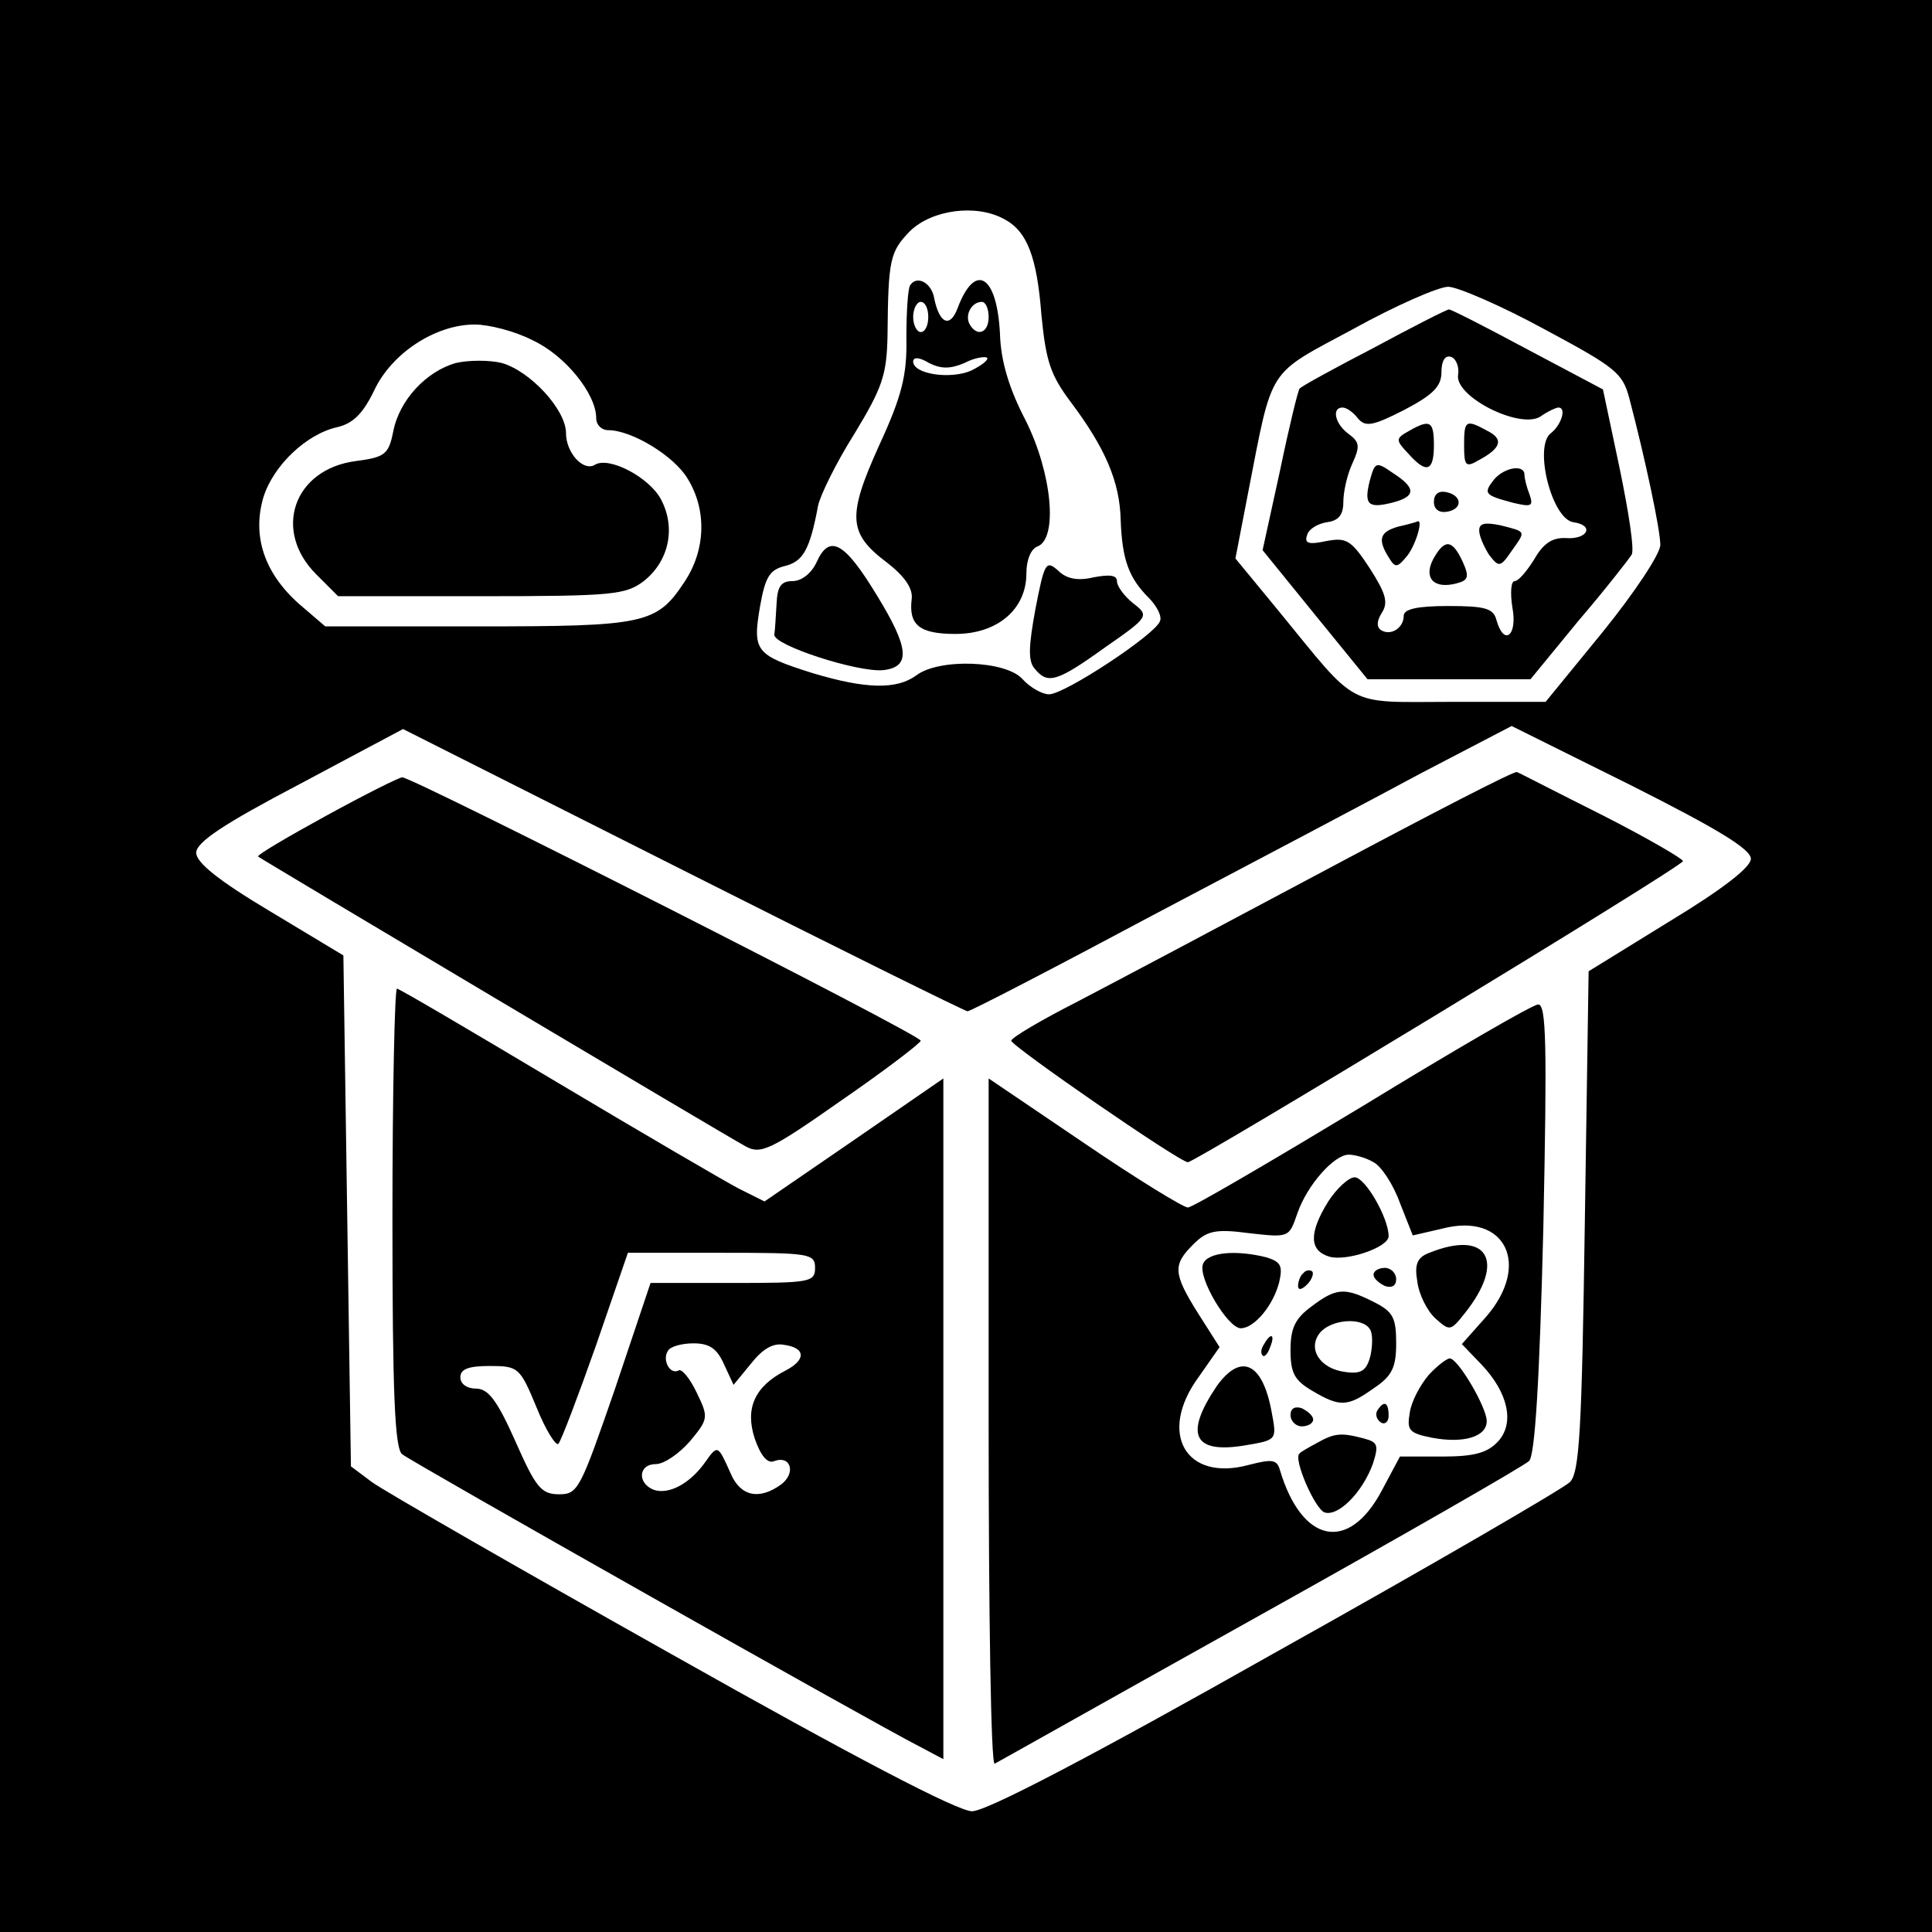
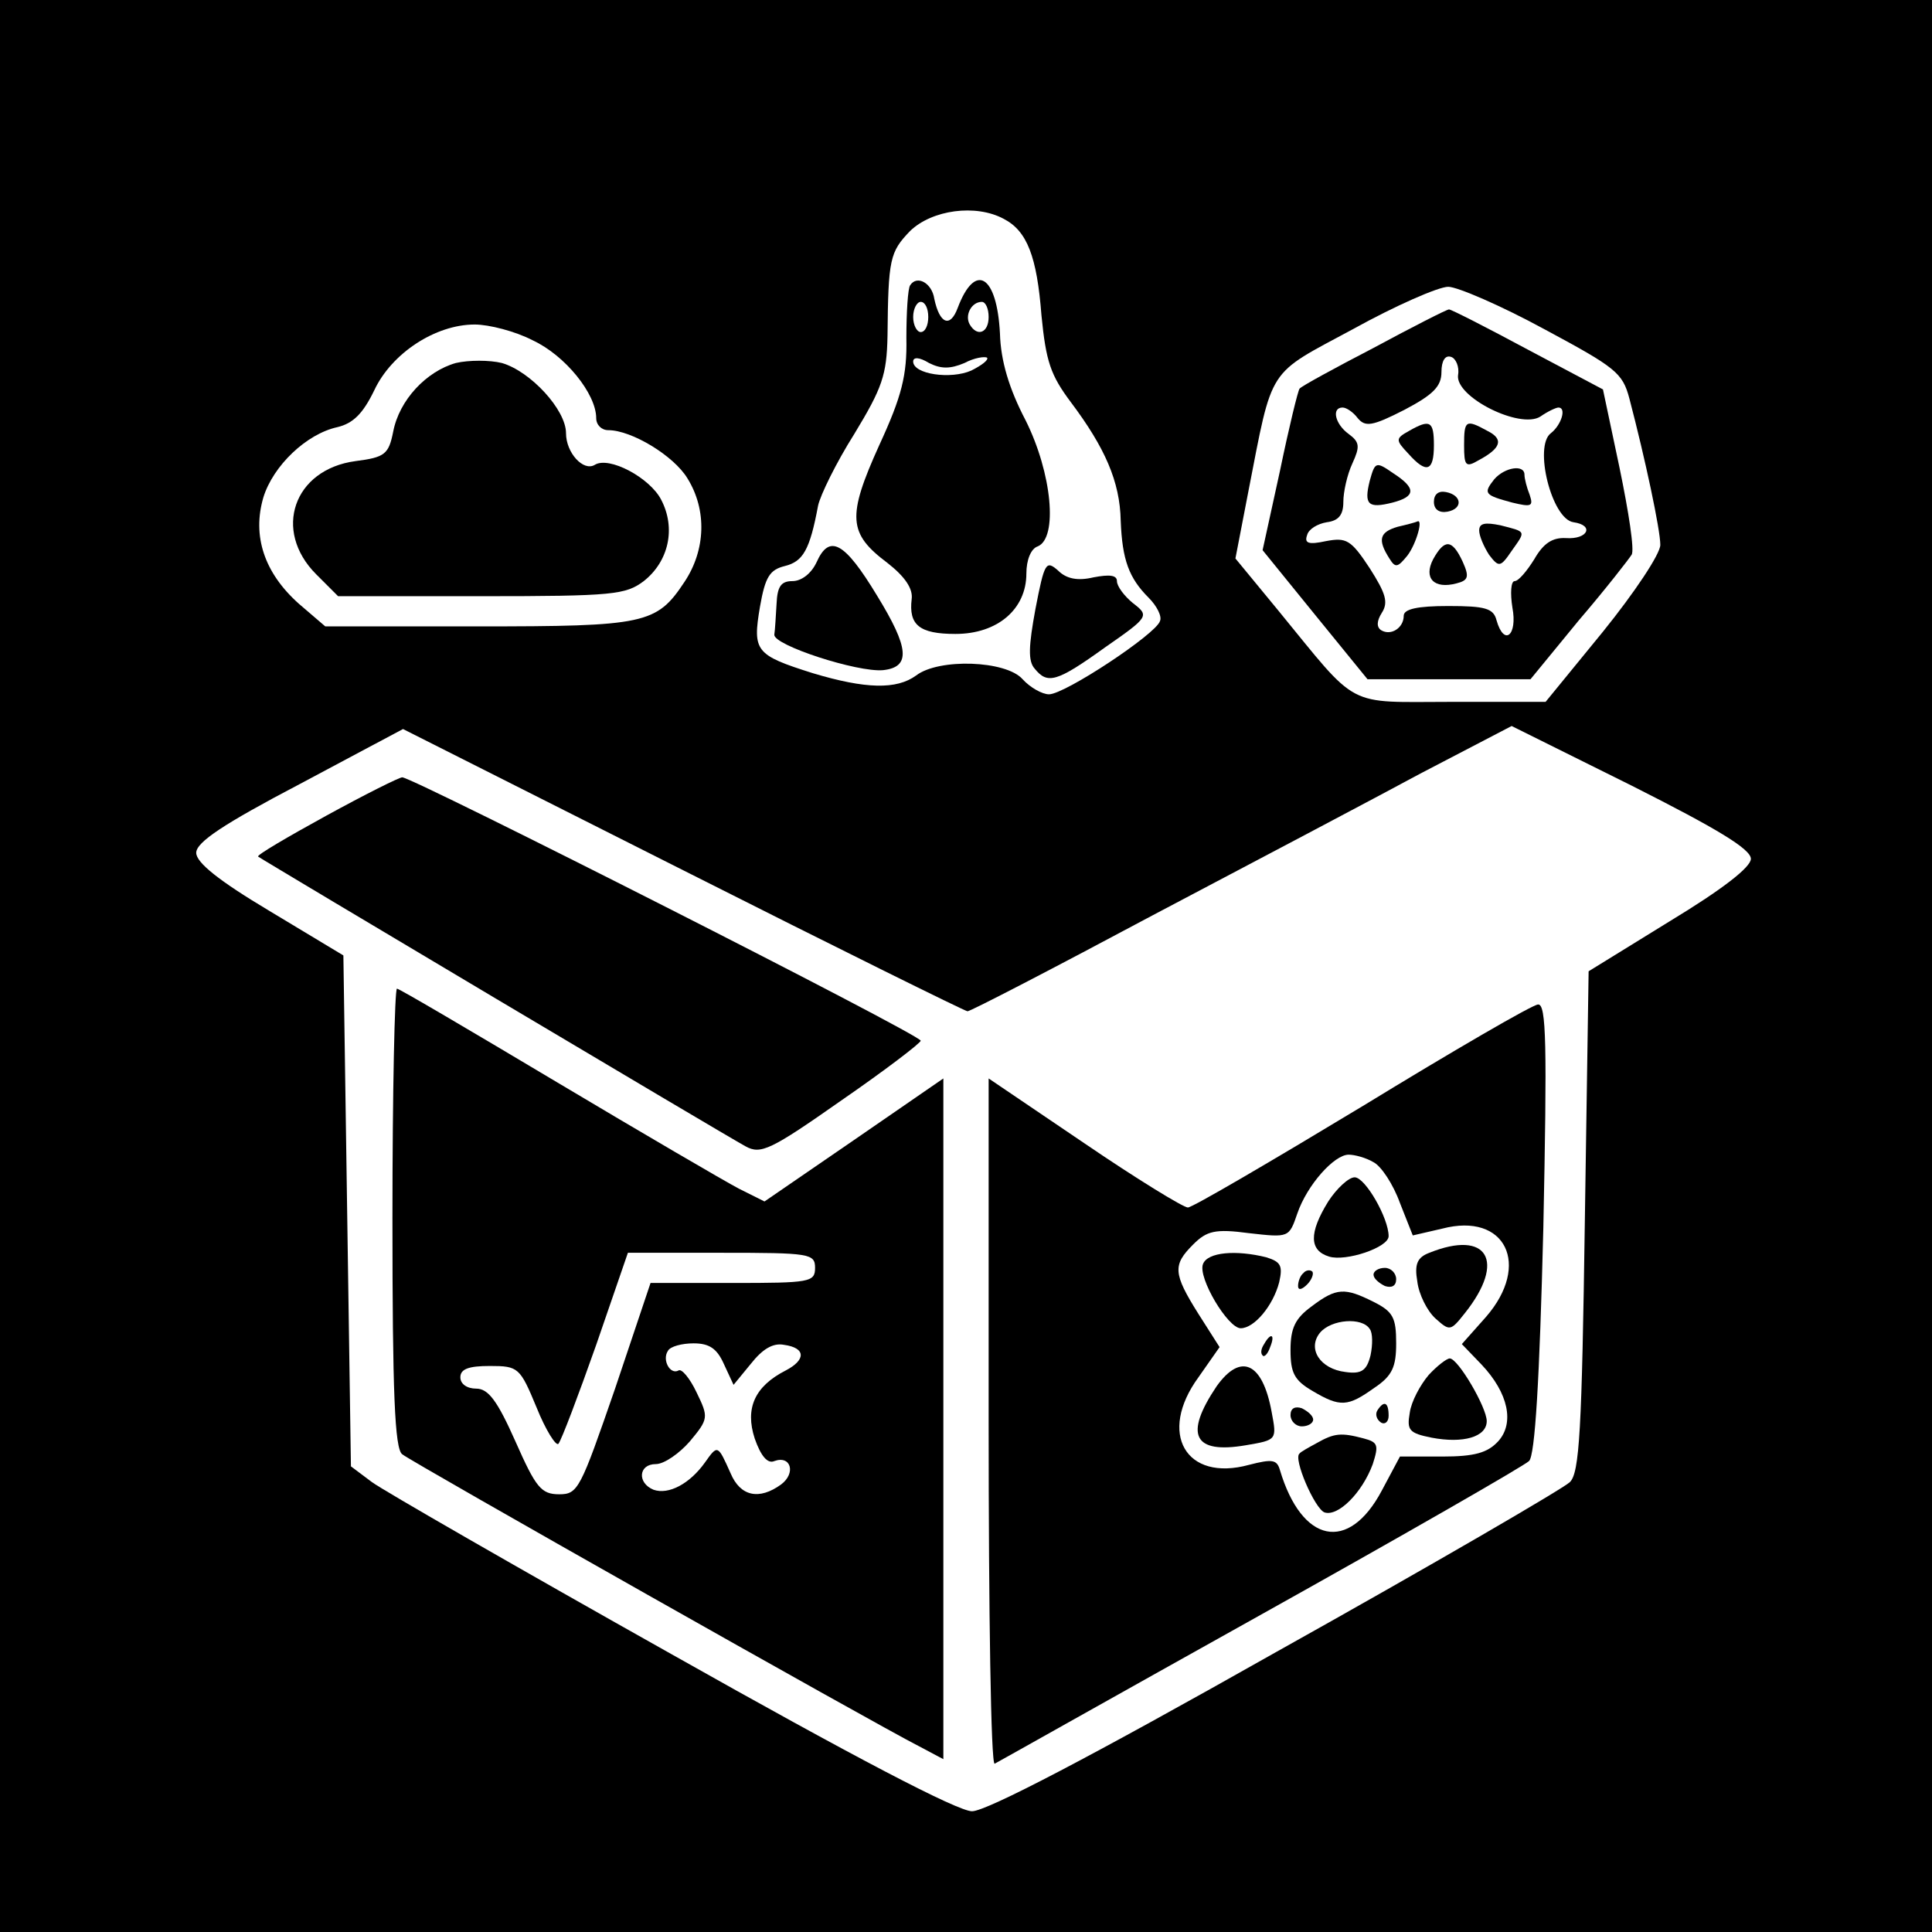
<svg xmlns="http://www.w3.org/2000/svg" version="1.0" width="256pt" height="256pt" viewBox="0 0 256 256" preserveAspectRatio="xMidYMid meet">
  <g transform="translate(0,256) scale(0.1,-0.1)" fill="#000000" stroke="none">
    <path d="M0 1280 l0 -1280 1280 0 1280 0 0 1280 0 1280 -1280 0 -1280 0 0 -1280z m1330 990 c31 -16 44 -50 50 -128 6 -61 12 -79 39 -115 45 -60 65 -105 66 -157 2 -52 11 -76 37 -102 11 -11 18 -25 15 -31 -5 -17 -126 -97 -147 -97 -9 0 -25 9 -35 20 -22 25 -111 28 -141 5 -26 -19 -67 -18 -137 3 -76 24 -80 29 -70 88 7 40 13 49 33 54 24 6 33 21 44 80 3 14 24 57 48 95 37 61 43 78 44 130 1 102 3 111 30 139 29 28 87 36 124 16z m716 -146 c95 -51 104 -58 113 -92 21 -80 41 -174 41 -194 0 -12 -34 -63 -76 -115 l-76 -93 -124 0 c-143 0 -122 -11 -231 122 l-56 68 17 88 c33 169 24 154 139 216 56 31 113 56 126 56 12 0 70 -25 127 -56z m-1340 -15 c43 -20 84 -71 84 -103 0 -9 7 -16 16 -16 31 0 87 -34 105 -64 26 -42 24 -95 -4 -137 -37 -56 -52 -59 -274 -59 l-202 0 -35 30 c-46 41 -62 90 -47 141 13 42 57 84 98 93 21 5 34 18 49 49 23 49 81 87 133 87 19 0 54 -9 77 -21z m1614 -687 c0 -11 -37 -40 -108 -83 l-107 -66 -5 -331 c-4 -277 -7 -334 -20 -346 -8 -8 -183 -110 -389 -225 -246 -139 -384 -211 -403 -211 -19 0 -155 71 -398 208 -203 114 -382 217 -397 228 l-28 21 -5 338 -5 339 -98 59 c-67 40 -97 64 -97 77 0 14 36 38 137 91 l137 73 371 -187 c204 -103 374 -187 377 -187 4 0 114 57 245 127 131 69 292 154 357 189 l119 62 159 -79 c113 -57 158 -84 158 -97z" />
    <path d="M1206 2182 c-3 -4 -5 -36 -5 -70 1 -49 -6 -77 -36 -142 -43 -95 -41 -117 11 -156 23 -18 34 -34 32 -48 -4 -34 10 -46 58 -46 56 0 94 33 94 80 0 18 6 33 15 36 27 11 19 97 -16 167 -22 42 -33 79 -34 115 -4 78 -33 95 -56 34 -10 -27 -24 -21 -31 12 -3 21 -23 32 -32 18z m24 -42 c0 -11 -4 -20 -10 -20 -5 0 -10 9 -10 20 0 11 5 20 10 20 6 0 10 -9 10 -20z m80 0 c0 -21 -15 -27 -25 -10 -7 12 2 30 16 30 5 0 9 -9 9 -20z m-32 -61 c13 7 27 9 30 7 2 -3 -7 -10 -21 -17 -27 -12 -77 -5 -77 12 0 6 8 6 21 -2 16 -8 28 -8 47 0z" />
    <path d="M1082 1815 c-7 -15 -20 -25 -32 -25 -15 0 -20 -7 -21 -30 -1 -16 -2 -35 -3 -41 -1 -14 110 -50 144 -47 37 4 35 29 -8 99 -43 71 -63 82 -80 44z" />
    <path d="M1372 1753 c-9 -49 -10 -69 -1 -79 17 -21 29 -18 93 28 59 41 59 42 37 59 -11 9 -21 22 -21 29 0 8 -10 9 -31 5 -21 -5 -36 -2 -47 9 -16 14 -18 11 -30 -51z" />
    <path d="M1820 2099 c-52 -27 -96 -51 -98 -54 -2 -2 -14 -51 -26 -109 l-23 -105 69 -85 70 -86 108 0 108 0 64 78 c36 42 67 82 70 87 4 6 -4 57 -16 115 l-22 104 -100 53 c-54 29 -101 53 -104 53 -3 0 -48 -23 -100 -51z m112 -36 c-4 -29 82 -72 109 -55 10 7 21 12 24 12 11 0 4 -23 -10 -34 -23 -17 1 -114 30 -118 28 -4 19 -23 -10 -21 -18 1 -30 -7 -42 -28 -10 -16 -21 -29 -26 -29 -5 0 -6 -16 -3 -35 7 -37 -11 -52 -21 -17 -4 16 -15 19 -64 19 -41 0 -59 -4 -59 -13 0 -16 -17 -27 -30 -19 -6 4 -6 12 1 23 9 14 5 26 -16 59 -25 38 -31 41 -58 36 -23 -5 -29 -3 -25 8 2 8 14 15 26 17 16 2 22 10 22 27 0 13 5 36 12 51 10 22 10 28 -5 39 -18 13 -23 35 -8 35 5 0 14 -6 20 -14 10 -12 19 -11 62 11 38 20 49 31 49 50 0 15 5 23 13 20 6 -2 11 -13 9 -24z" />
    <path d="M1867 1989 c-18 -10 -18 -12 -1 -30 24 -27 34 -24 34 11 0 32 -5 35 -33 19z" />
    <path d="M1940 1970 c0 -27 2 -30 19 -20 30 16 34 28 12 39 -29 16 -31 14 -31 -19z" />
    <path d="M1815 1923 c-8 -32 -2 -37 30 -29 31 8 32 19 1 39 -23 16 -24 15 -31 -10z" />
    <path d="M1980 1925 c-15 -19 -13 -21 24 -31 25 -6 28 -5 23 10 -4 10 -7 22 -7 27 0 14 -26 10 -40 -6z" />
    <path d="M1900 1895 c0 -10 7 -15 18 -13 21 4 19 22 -2 26 -10 2 -16 -3 -16 -13z" />
    <path d="M1852 1862 c-24 -7 -27 -17 -11 -42 8 -13 11 -12 24 4 12 16 21 49 13 45 -2 -1 -13 -4 -26 -7z" />
    <path d="M1960 1857 c0 -7 6 -21 13 -32 13 -17 15 -17 30 5 19 27 20 25 -15 34 -20 4 -28 3 -28 -7z" />
    <path d="M1899 1819 c-13 -25 1 -40 31 -32 16 4 17 9 8 29 -14 30 -24 30 -39 3z" />
    <path d="M604 2079 c-39 -11 -75 -49 -83 -91 -6 -30 -11 -34 -50 -39 -82 -11 -110 -92 -52 -150 l29 -29 190 0 c175 0 191 2 215 20 33 26 43 70 23 108 -15 29 -69 58 -88 46 -15 -9 -38 16 -38 42 0 31 -47 82 -85 93 -16 4 -44 4 -61 0z" />
-     <path d="M1760 1409 c-135 -72 -284 -151 -332 -176 -49 -25 -88 -48 -88 -52 0 -7 223 -161 234 -161 10 0 656 392 656 399 0 3 -48 31 -107 61 -60 30 -110 56 -113 57 -3 2 -115 -56 -250 -128z" />
    <path d="M432 1479 c-51 -28 -92 -52 -90 -54 5 -4 620 -370 646 -384 20 -11 33 -5 127 61 58 40 105 76 105 79 0 8 -673 349 -687 349 -4 0 -50 -23 -101 -51z" />
    <path d="M520 946 c0 -231 3 -306 13 -313 12 -10 624 -356 685 -387 l32 -17 0 451 0 451 -119 -82 -118 -81 -34 17 c-19 10 -127 73 -241 141 -114 68 -209 124 -212 124 -3 0 -6 -137 -6 -304z m560 -66 c0 -19 -7 -20 -109 -20 l-109 0 -47 -140 c-46 -133 -49 -140 -74 -140 -24 0 -31 9 -58 70 -24 54 -36 70 -52 70 -12 0 -21 6 -21 15 0 11 11 15 39 15 38 0 40 -2 62 -55 12 -30 26 -52 29 -48 4 5 26 63 50 131 l42 122 124 0 c117 0 124 -1 124 -20z m-121 -127 l13 -28 23 28 c15 19 29 28 44 25 29 -4 29 -20 2 -34 -41 -21 -54 -50 -41 -90 8 -23 17 -34 26 -30 22 8 29 -16 9 -31 -29 -21 -54 -16 -67 15 -17 38 -17 38 -34 14 -20 -28 -48 -43 -68 -36 -22 9 -20 34 3 34 11 0 31 14 45 30 25 30 25 32 9 65 -9 19 -20 32 -24 29 -11 -6 -22 14 -14 26 3 6 19 10 34 10 21 0 31 -7 40 -27z" />
    <path d="M1805 1094 c-121 -73 -225 -134 -231 -134 -6 0 -68 38 -137 85 l-127 86 0 -456 c0 -251 3 -454 8 -452 4 2 162 91 352 197 190 106 350 198 356 204 8 7 14 108 19 309 5 243 4 297 -7 296 -7 0 -112 -61 -233 -135z m15 -74 c10 -5 26 -29 35 -54 l17 -43 39 9 c84 22 118 -48 58 -117 l-32 -36 26 -27 c36 -38 44 -78 22 -102 -14 -15 -31 -20 -74 -20 l-56 0 -24 -45 c-44 -83 -106 -70 -135 27 -4 14 -10 15 -41 7 -84 -23 -121 42 -67 116 l28 40 -28 44 c-34 54 -34 65 -7 92 18 18 29 21 74 15 53 -6 53 -6 64 26 13 38 49 78 68 78 8 0 23 -4 33 -10z" />
    <path d="M1760 968 c-26 -42 -25 -65 1 -73 22 -7 79 12 79 27 0 24 -31 78 -45 78 -8 0 -24 -15 -35 -32z" />
    <path d="M1894 900 c-16 -6 -20 -15 -16 -38 2 -17 13 -39 24 -49 19 -17 20 -17 39 7 55 69 30 111 -47 80z" />
    <path d="M1594 885 c-7 -18 33 -85 50 -85 18 0 43 30 51 61 5 22 2 27 -17 33 -40 10 -78 7 -84 -9z" />
    <path d="M1727 873 c-4 -3 -7 -11 -7 -17 0 -6 5 -5 12 2 6 6 9 14 7 17 -3 3 -9 2 -12 -2z" />
    <path d="M1820 871 c0 -5 7 -11 15 -15 9 -3 15 0 15 9 0 8 -7 15 -15 15 -8 0 -15 -4 -15 -9z" />
    <path d="M1738 829 c-22 -16 -28 -29 -28 -58 0 -30 5 -40 29 -54 37 -22 47 -21 82 4 24 16 29 28 29 59 0 34 -4 42 -30 55 -38 19 -49 19 -82 -6z m77 -30 c4 -5 4 -21 1 -35 -5 -20 -12 -25 -33 -22 -34 4 -51 31 -34 52 15 18 56 21 66 5z" />
    <path d="M1675 779 c-4 -6 -5 -12 -2 -15 2 -3 7 2 10 11 7 17 1 20 -8 4z" />
    <path d="M1893 738 c-11 -13 -23 -35 -25 -50 -4 -23 -1 -27 29 -33 42 -8 73 1 73 22 0 18 -38 83 -49 83 -4 0 -17 -10 -28 -22z" />
    <path d="M1612 723 c-43 -64 -31 -90 39 -78 41 7 41 7 34 44 -12 66 -41 79 -73 34z" />
    <path d="M1710 685 c0 -8 7 -15 15 -15 8 0 15 4 15 9 0 5 -7 11 -15 15 -9 3 -15 0 -15 -9z" />
    <path d="M1825 691 c-3 -5 -1 -12 5 -16 5 -3 10 1 10 9 0 18 -6 21 -15 7z" />
    <path d="M1745 648 c-11 -6 -22 -12 -23 -14 -9 -6 20 -73 33 -78 18 -6 50 26 64 64 8 25 7 29 -12 34 -30 8 -39 7 -62 -6z" />
  </g>
</svg>